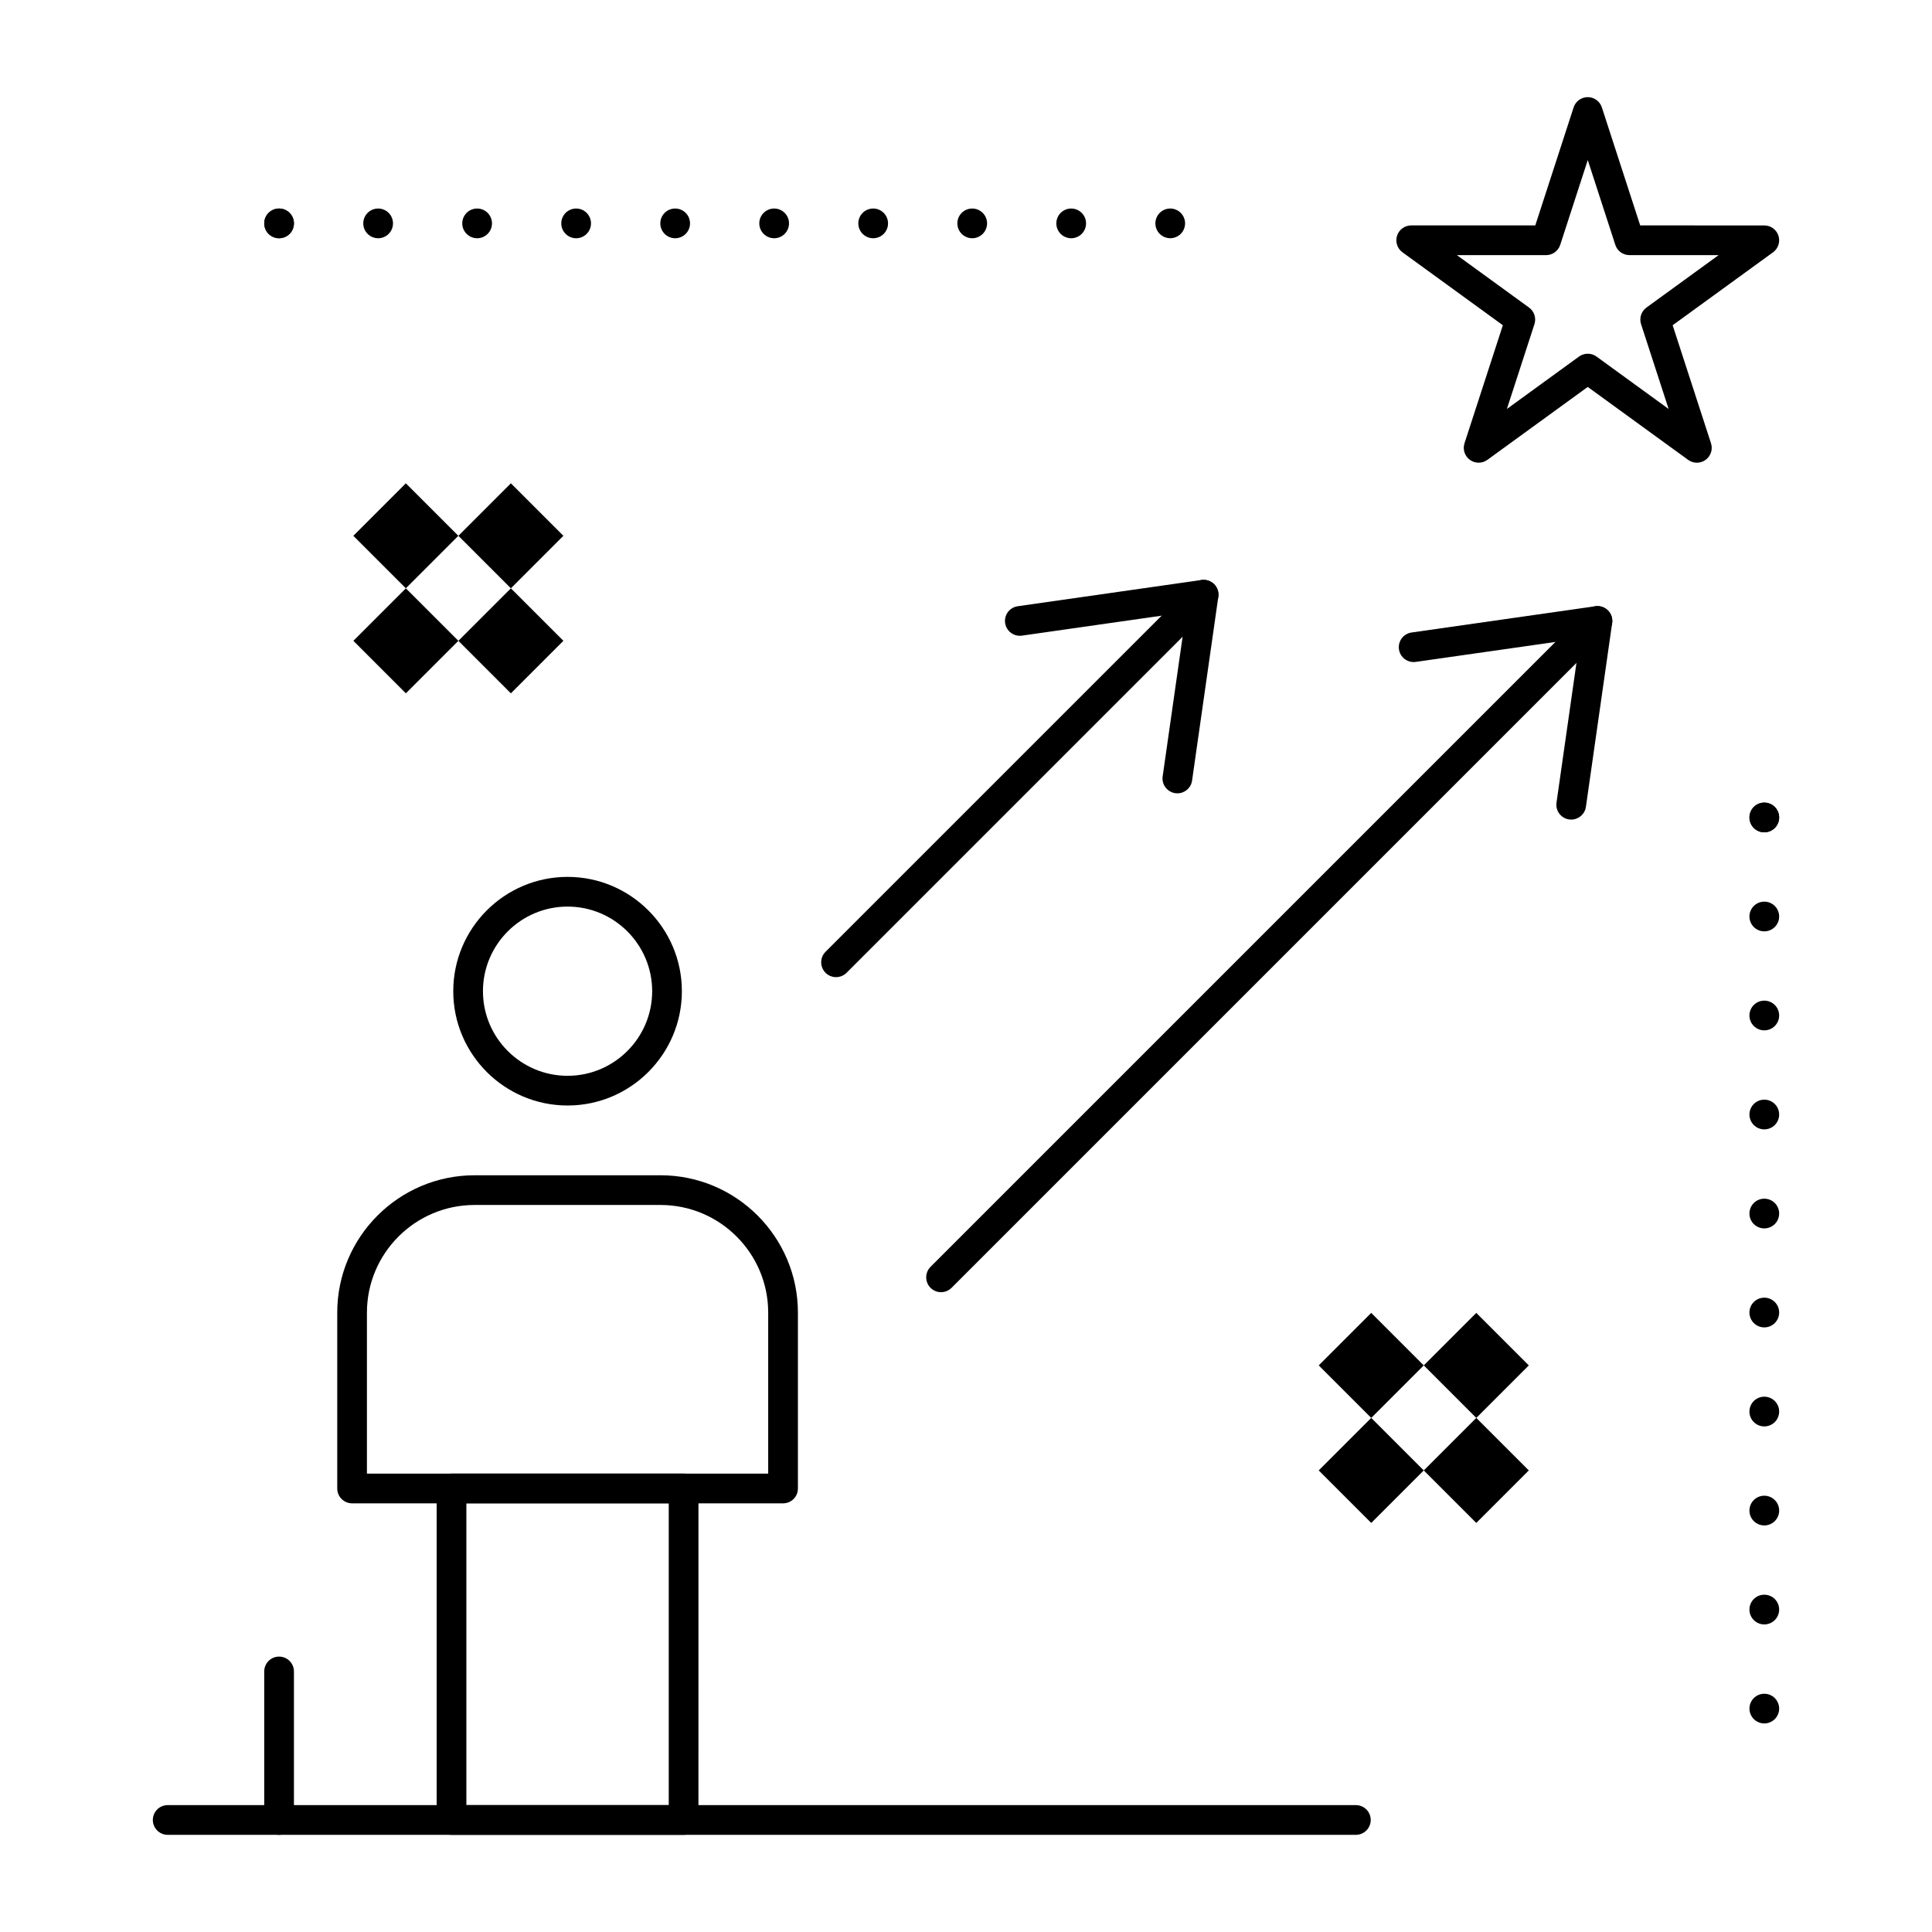
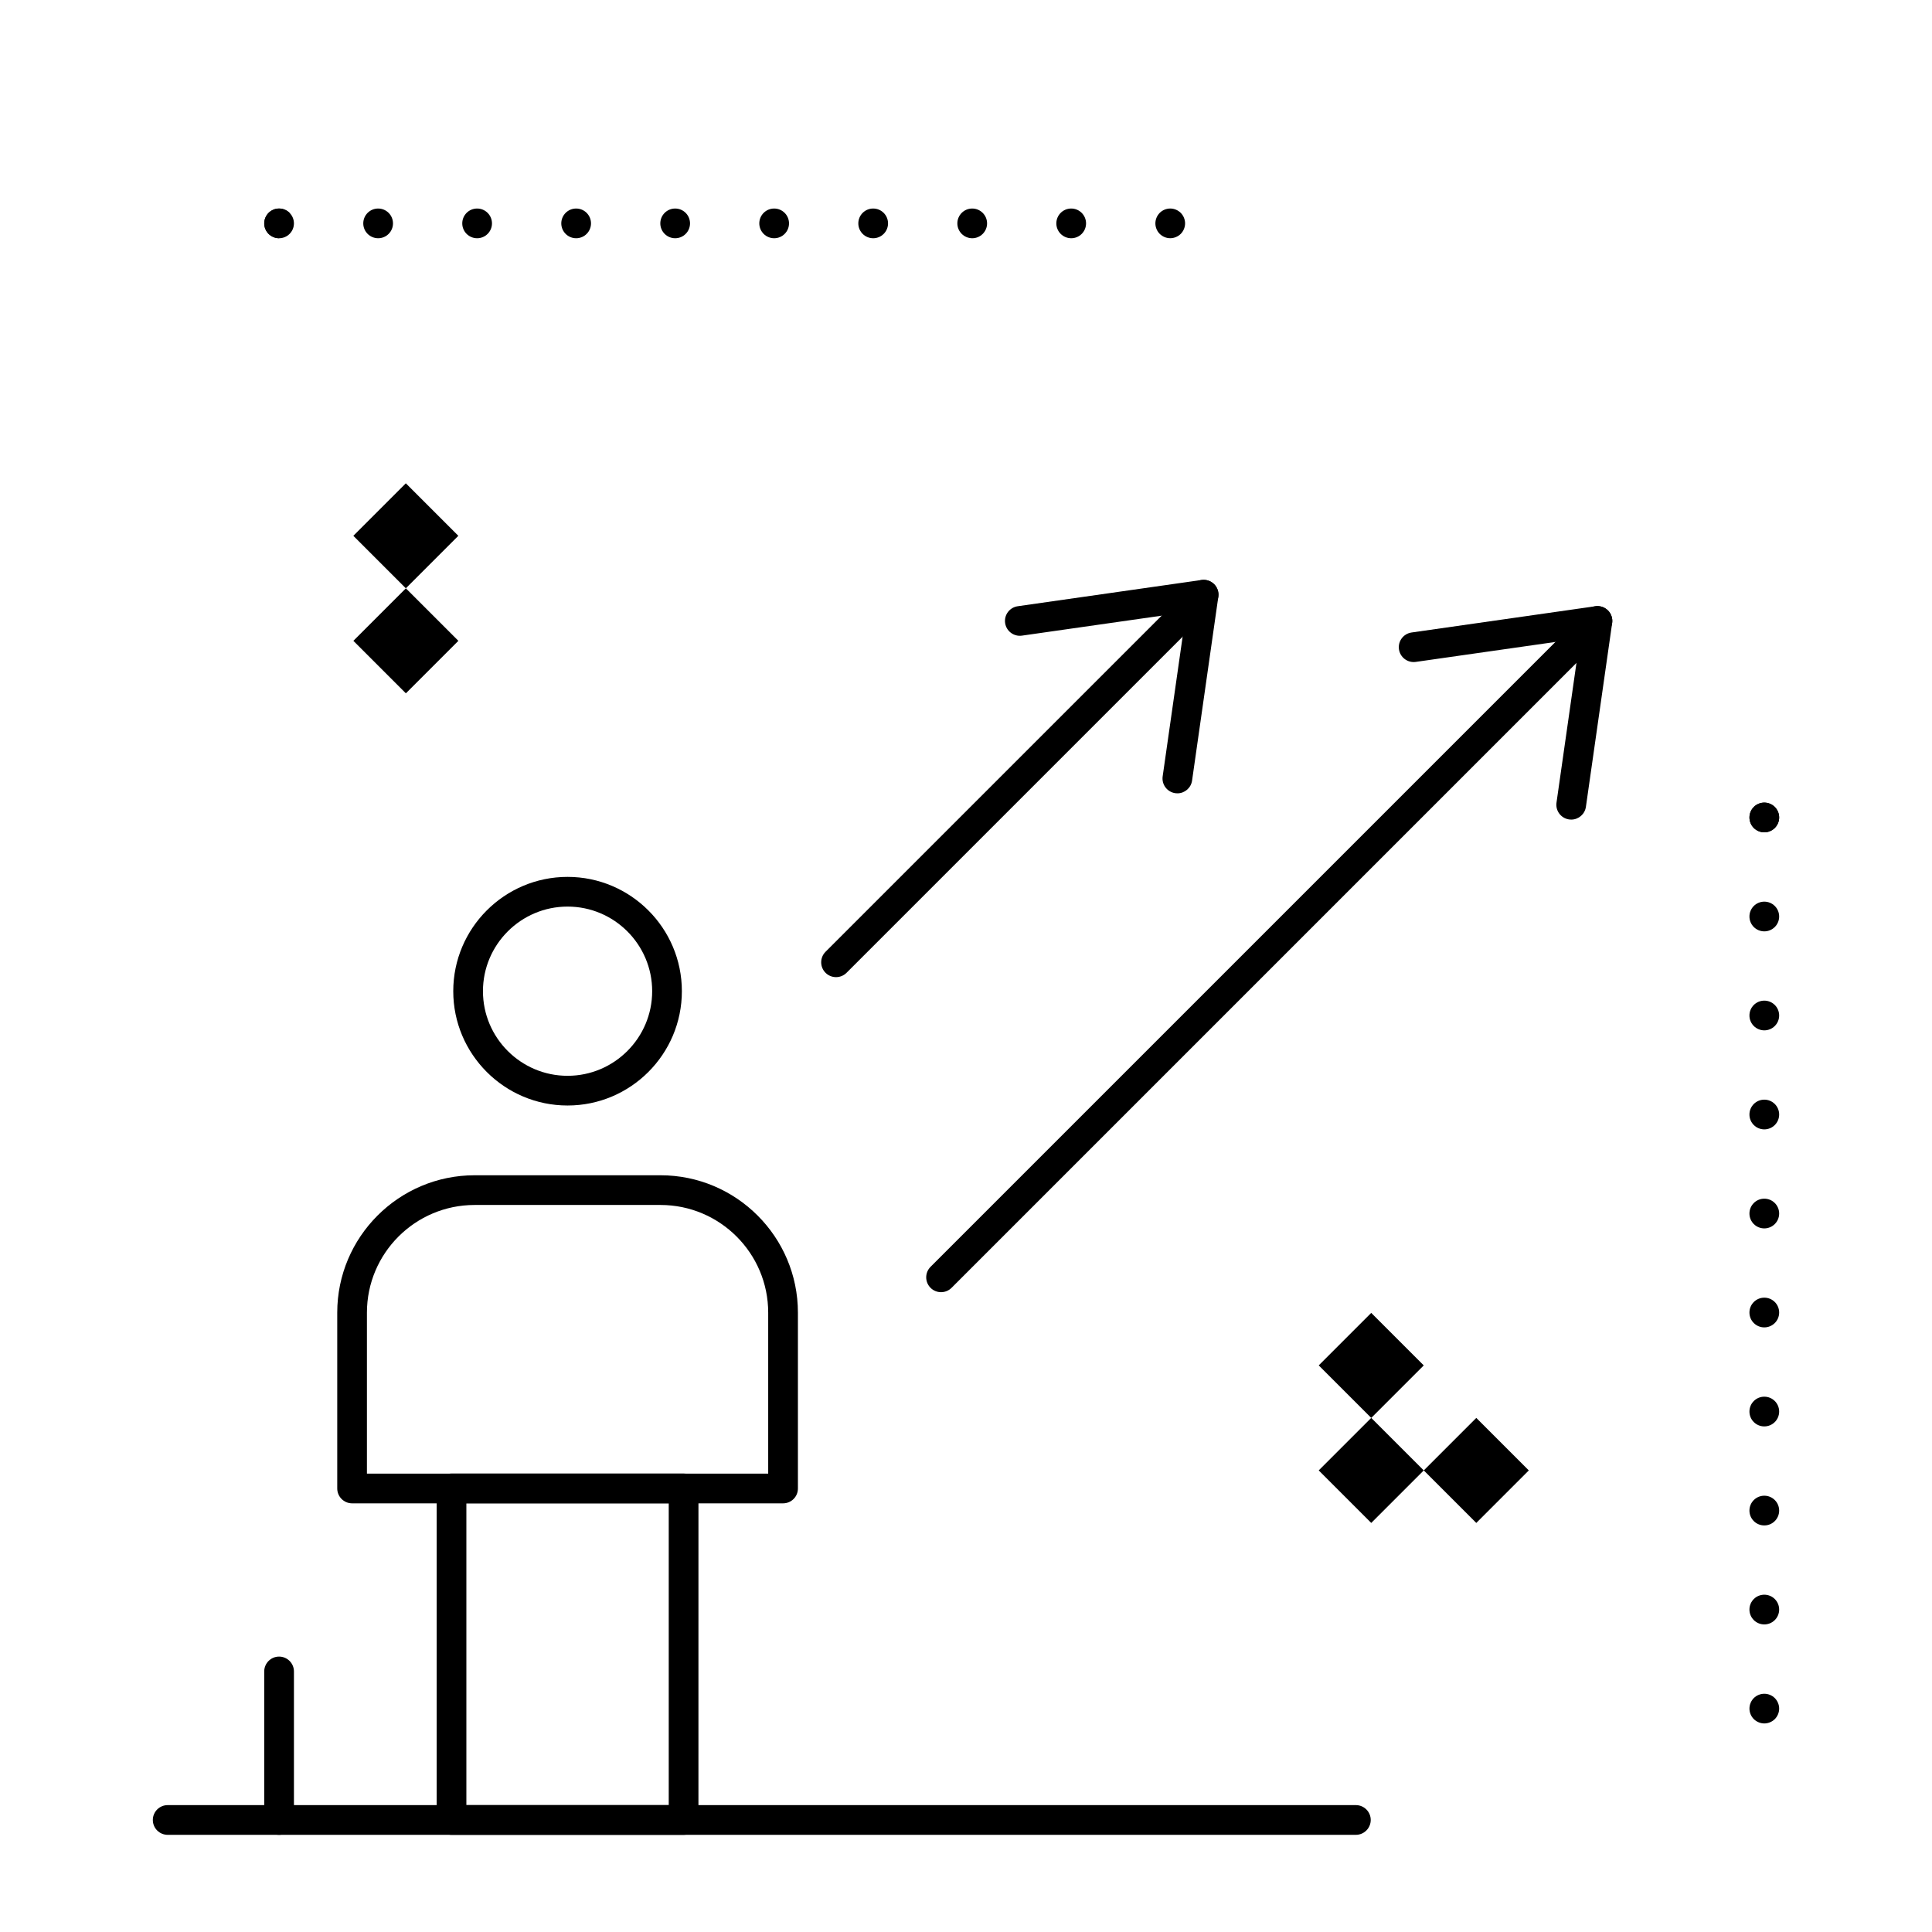
<svg xmlns="http://www.w3.org/2000/svg" fill="#000000" width="800px" height="800px" version="1.1" viewBox="144 144 512 512">
  <g>
    <path d="m507.39 519.76 13.918 13.918-13.914 13.914-13.918-13.918z" />
    <path d="m535.23 519.76 13.918 13.918-13.914 13.914-13.918-13.918z" />
    <path d="m507.39 491.93 13.918 13.918-13.914 13.914-13.918-13.918z" />
-     <path d="m535.23 491.93 13.918 13.918-13.914 13.914-13.918-13.918z" />
    <path d="m251.56 299.91 13.914 13.914-13.914 13.914-13.914-13.914z" />
-     <path d="m279.39 299.91 13.914 13.914-13.914 13.914-13.914-13.914z" />
    <path d="m251.55 272.08 13.914 13.914-13.914 13.914-13.914-13.914z" />
-     <path d="m279.39 272.08 13.914 13.914-13.914 13.914-13.914-13.914z" />
    <path d="m294.41 436.97c-16.703 0-30.293-13.59-30.293-30.293s13.59-30.293 30.293-30.293 30.293 13.59 30.293 30.293-13.59 30.293-30.293 30.293zm0-52.715c-12.363 0-22.422 10.059-22.422 22.422s10.059 22.422 22.422 22.422c12.363 0 22.422-10.059 22.422-22.422s-10.059-22.422-22.422-22.422z" />
    <path d="m325.16 630.25h-61.5c-2.172 0-3.938-1.762-3.938-3.938v-87.859c0-2.172 1.762-3.938 3.938-3.938h61.5c2.172 0 3.938 1.762 3.938 3.938l-0.004 87.863c0 2.172-1.762 3.934-3.934 3.934zm-57.566-7.871h53.629v-79.984h-53.629z" />
    <path d="m351.52 542.4h-114.21c-2.172 0-3.938-1.762-3.938-3.938v-46.598c0-20.074 16.332-36.406 36.406-36.406h49.27c20.074 0 36.406 16.332 36.406 36.406v46.598c0.008 2.176-1.754 3.938-3.93 3.938zm-110.28-7.871h106.34v-42.664c0-15.734-12.801-28.535-28.535-28.535h-49.27c-15.734 0-28.535 12.801-28.535 28.535z" />
    <path d="m503.32 630.25h-314.88c-2.172 0-3.938-1.762-3.938-3.938 0-2.172 1.762-3.938 3.938-3.938h314.88c2.172 0 3.938 1.762 3.938 3.938-0.004 2.176-1.766 3.938-3.938 3.938z" />
    <path d="m217.96 630.25c-2.172 0-3.938-1.762-3.938-3.938v-39.359c0-2.172 1.762-3.938 3.938-3.938 2.172 0 3.938 1.762 3.938 3.938v39.359c0 2.176-1.762 3.938-3.938 3.938z" />
    <path d="m365.56 402.95c-1.008 0-2.016-0.383-2.785-1.152-1.535-1.535-1.535-4.027 0-5.566l97.414-97.41c1.535-1.535 4.031-1.535 5.566 0 1.539 1.539 1.539 4.031 0 5.566l-97.41 97.41c-0.77 0.77-1.777 1.152-2.785 1.152z" />
    <path d="m456.02 354.24c-0.184 0-0.371-0.012-0.562-0.039-2.152-0.309-3.648-2.301-3.34-4.453l6.215-43.512-43.512 6.215c-2.144 0.305-4.144-1.188-4.453-3.34-0.309-2.152 1.188-4.144 3.34-4.453l48.707-6.957c1.227-0.176 2.465 0.238 3.34 1.113s1.289 2.113 1.113 3.34l-6.957 48.707c-0.277 1.961-1.961 3.379-3.891 3.379z" />
    <path d="m393.39 486.44c-1.008 0-2.016-0.383-2.785-1.152-1.535-1.535-1.535-4.031 0-5.566l173.95-173.95c1.535-1.535 4.031-1.535 5.566 0 1.539 1.539 1.539 4.031 0 5.566l-173.95 173.95c-0.766 0.766-1.773 1.152-2.781 1.152z" />
    <path d="m560.39 361.2c-0.184 0-0.371-0.012-0.562-0.039-2.152-0.309-3.648-2.301-3.34-4.453l6.215-43.512-43.512 6.215c-2.144 0.305-4.144-1.188-4.453-3.34-0.309-2.152 1.188-4.144 3.34-4.453l48.707-6.957c1.227-0.176 2.465 0.238 3.34 1.113s1.289 2.113 1.113 3.34l-6.957 48.707c-0.281 1.961-1.965 3.379-3.891 3.379z" />
-     <path d="m535.85 266.62c-0.812 0-1.625-0.25-2.312-0.75-1.379-1.004-1.957-2.777-1.43-4.402l10.164-31.277-26.605-19.332c-1.379-1.004-1.957-2.777-1.43-4.402 0.527-1.621 2.039-2.719 3.742-2.719h32.887l10.16-31.277c0.527-1.621 2.039-2.719 3.742-2.719 1.707 0 3.215 1.098 3.742 2.719l10.16 31.277 32.891 0.004c1.707 0 3.215 1.098 3.742 2.719 0.527 1.621-0.051 3.398-1.43 4.402l-26.605 19.328 10.164 31.277c0.527 1.621-0.051 3.398-1.43 4.402-1.379 1.004-3.25 1.004-4.629 0l-26.605-19.328-26.605 19.328c-0.688 0.5-1.5 0.75-2.312 0.75zm-5.758-55.008 19.121 13.891c1.379 1.004 1.957 2.777 1.43 4.402l-7.305 22.477 19.121-13.891c1.379-1.004 3.25-1.004 4.629 0l19.117 13.891-7.305-22.477c-0.527-1.621 0.051-3.398 1.43-4.402l19.121-13.891h-23.633c-1.707 0-3.215-1.098-3.742-2.719l-7.301-22.477-7.301 22.477c-0.527 1.621-2.039 2.719-3.742 2.719z" />
-     <path d="m217.96 207.13c-1.031 0-2.047-0.422-2.785-1.152-0.727-0.734-1.148-1.75-1.148-2.781s0.422-2.047 1.152-2.785c0.734-0.73 1.75-1.152 2.781-1.152s2.047 0.422 2.785 1.152c0.73 0.738 1.152 1.75 1.152 2.785 0 1.031-0.422 2.047-1.152 2.785-0.738 0.727-1.75 1.148-2.785 1.148z" />
+     <path d="m217.96 207.13c-1.031 0-2.047-0.422-2.785-1.152-0.727-0.734-1.148-1.75-1.148-2.781s0.422-2.047 1.152-2.785c0.734-0.73 1.75-1.152 2.781-1.152s2.047 0.422 2.785 1.152z" />
    <path d="m214.02 203.2c0-2.176 1.762-3.938 3.938-3.938 2.176 0 3.938 1.762 3.938 3.938s-1.762 3.938-3.938 3.938c-2.176-0.004-3.938-1.766-3.938-3.938z" />
    <path d="m423.94 203.2c0-2.176 1.762-3.938 3.938-3.938s3.938 1.762 3.938 3.938-1.762 3.938-3.938 3.938c-2.176-0.004-3.938-1.766-3.938-3.938zm-26.23 0c0-2.176 1.762-3.938 3.938-3.938 2.164 0 3.938 1.762 3.938 3.938s-1.77 3.938-3.938 3.938c-2.176-0.004-3.938-1.766-3.938-3.938zm-26.246 0c0-2.176 1.762-3.938 3.938-3.938 2.176 0 3.938 1.762 3.938 3.938s-1.762 3.938-3.938 3.938c-2.176-0.004-3.938-1.766-3.938-3.938zm-26.242 0c0-2.176 1.762-3.938 3.938-3.938s3.938 1.762 3.938 3.938-1.762 3.938-3.938 3.938c-2.176-0.004-3.938-1.766-3.938-3.938zm-26.234 0c0-2.176 1.762-3.938 3.938-3.938s3.938 1.762 3.938 3.938-1.762 3.938-3.938 3.938c-2.176-0.004-3.938-1.766-3.938-3.938zm-26.242 0c0-2.176 1.762-3.938 3.938-3.938 2.176 0 3.938 1.762 3.938 3.938s-1.762 3.938-3.938 3.938c-2.176-0.004-3.938-1.766-3.938-3.938zm-26.242 0c0-2.176 1.762-3.938 3.938-3.938s3.938 1.762 3.938 3.938-1.762 3.938-3.938 3.938c-2.176-0.004-3.938-1.766-3.938-3.938zm-26.234 0c0-2.176 1.762-3.938 3.938-3.938s3.938 1.762 3.938 3.938-1.762 3.938-3.938 3.938c-2.176-0.004-3.938-1.766-3.938-3.938z" />
    <path d="m454.12 207.13c-1.031 0-2.047-0.422-2.785-1.152-0.727-0.734-1.148-1.75-1.148-2.781s0.422-2.047 1.152-2.785c0.727-0.727 1.75-1.152 2.785-1.152s2.047 0.422 2.785 1.152c0.727 0.738 1.152 1.75 1.152 2.785 0 1.031-0.426 2.047-1.152 2.785-0.742 0.727-1.754 1.148-2.789 1.148z" />
    <path d="m611.56 364.57c-1.031 0-2.047-0.422-2.785-1.152-0.727-0.727-1.152-1.742-1.152-2.785 0-1.031 0.422-2.047 1.152-2.785 0.738-0.727 1.75-1.152 2.785-1.152s2.047 0.422 2.785 1.152c0.727 0.738 1.152 1.75 1.152 2.785 0 1.031-0.426 2.047-1.152 2.785-0.738 0.73-1.75 1.152-2.785 1.152z" />
    <path d="m607.62 360.64c0-2.176 1.762-3.938 3.938-3.938s3.938 1.762 3.938 3.938-1.762 3.938-3.938 3.938c-2.18 0-3.938-1.762-3.938-3.938z" />
    <path d="m607.62 570.55c0-2.176 1.762-3.938 3.938-3.938s3.938 1.762 3.938 3.938c0 2.176-1.762 3.938-3.938 3.938-2.18 0-3.938-1.762-3.938-3.938zm0-26.234c0-2.176 1.762-3.938 3.938-3.938s3.938 1.762 3.938 3.938c0 2.176-1.762 3.938-3.938 3.938-2.18 0-3.938-1.762-3.938-3.938zm0-26.242c0-2.176 1.762-3.938 3.938-3.938s3.938 1.762 3.938 3.938-1.762 3.938-3.938 3.938c-2.18 0-3.938-1.762-3.938-3.938zm0-26.242c0-2.176 1.762-3.938 3.938-3.938s3.938 1.762 3.938 3.938c0 2.176-1.762 3.938-3.938 3.938-2.18 0-3.938-1.762-3.938-3.938zm0-26.234c0-2.176 1.762-3.938 3.938-3.938s3.938 1.762 3.938 3.938c0 2.176-1.762 3.938-3.938 3.938-2.18 0-3.938-1.762-3.938-3.938zm0-26.242c0-2.176 1.762-3.938 3.938-3.938s3.938 1.762 3.938 3.938-1.762 3.938-3.938 3.938c-2.18-0.004-3.938-1.762-3.938-3.938zm0-26.242c0-2.176 1.762-3.938 3.938-3.938s3.938 1.762 3.938 3.938c0 2.176-1.762 3.938-3.938 3.938-2.18-0.004-3.938-1.766-3.938-3.938zm0-26.234c0-2.176 1.762-3.938 3.938-3.938s3.938 1.762 3.938 3.938c0 2.176-1.762 3.938-3.938 3.938-2.18-0.004-3.938-1.766-3.938-3.938z" />
    <path d="m611.56 600.73c-1.031 0-2.047-0.426-2.785-1.152-0.727-0.727-1.152-1.742-1.152-2.785 0-1.031 0.422-2.055 1.152-2.785 0.73-0.727 1.754-1.148 2.785-1.148 1.035 0 2.047 0.422 2.785 1.152 0.727 0.738 1.152 1.75 1.152 2.785 0 1.035-0.426 2.047-1.152 2.785-0.738 0.727-1.75 1.148-2.785 1.148z" />
  </g>
</svg>